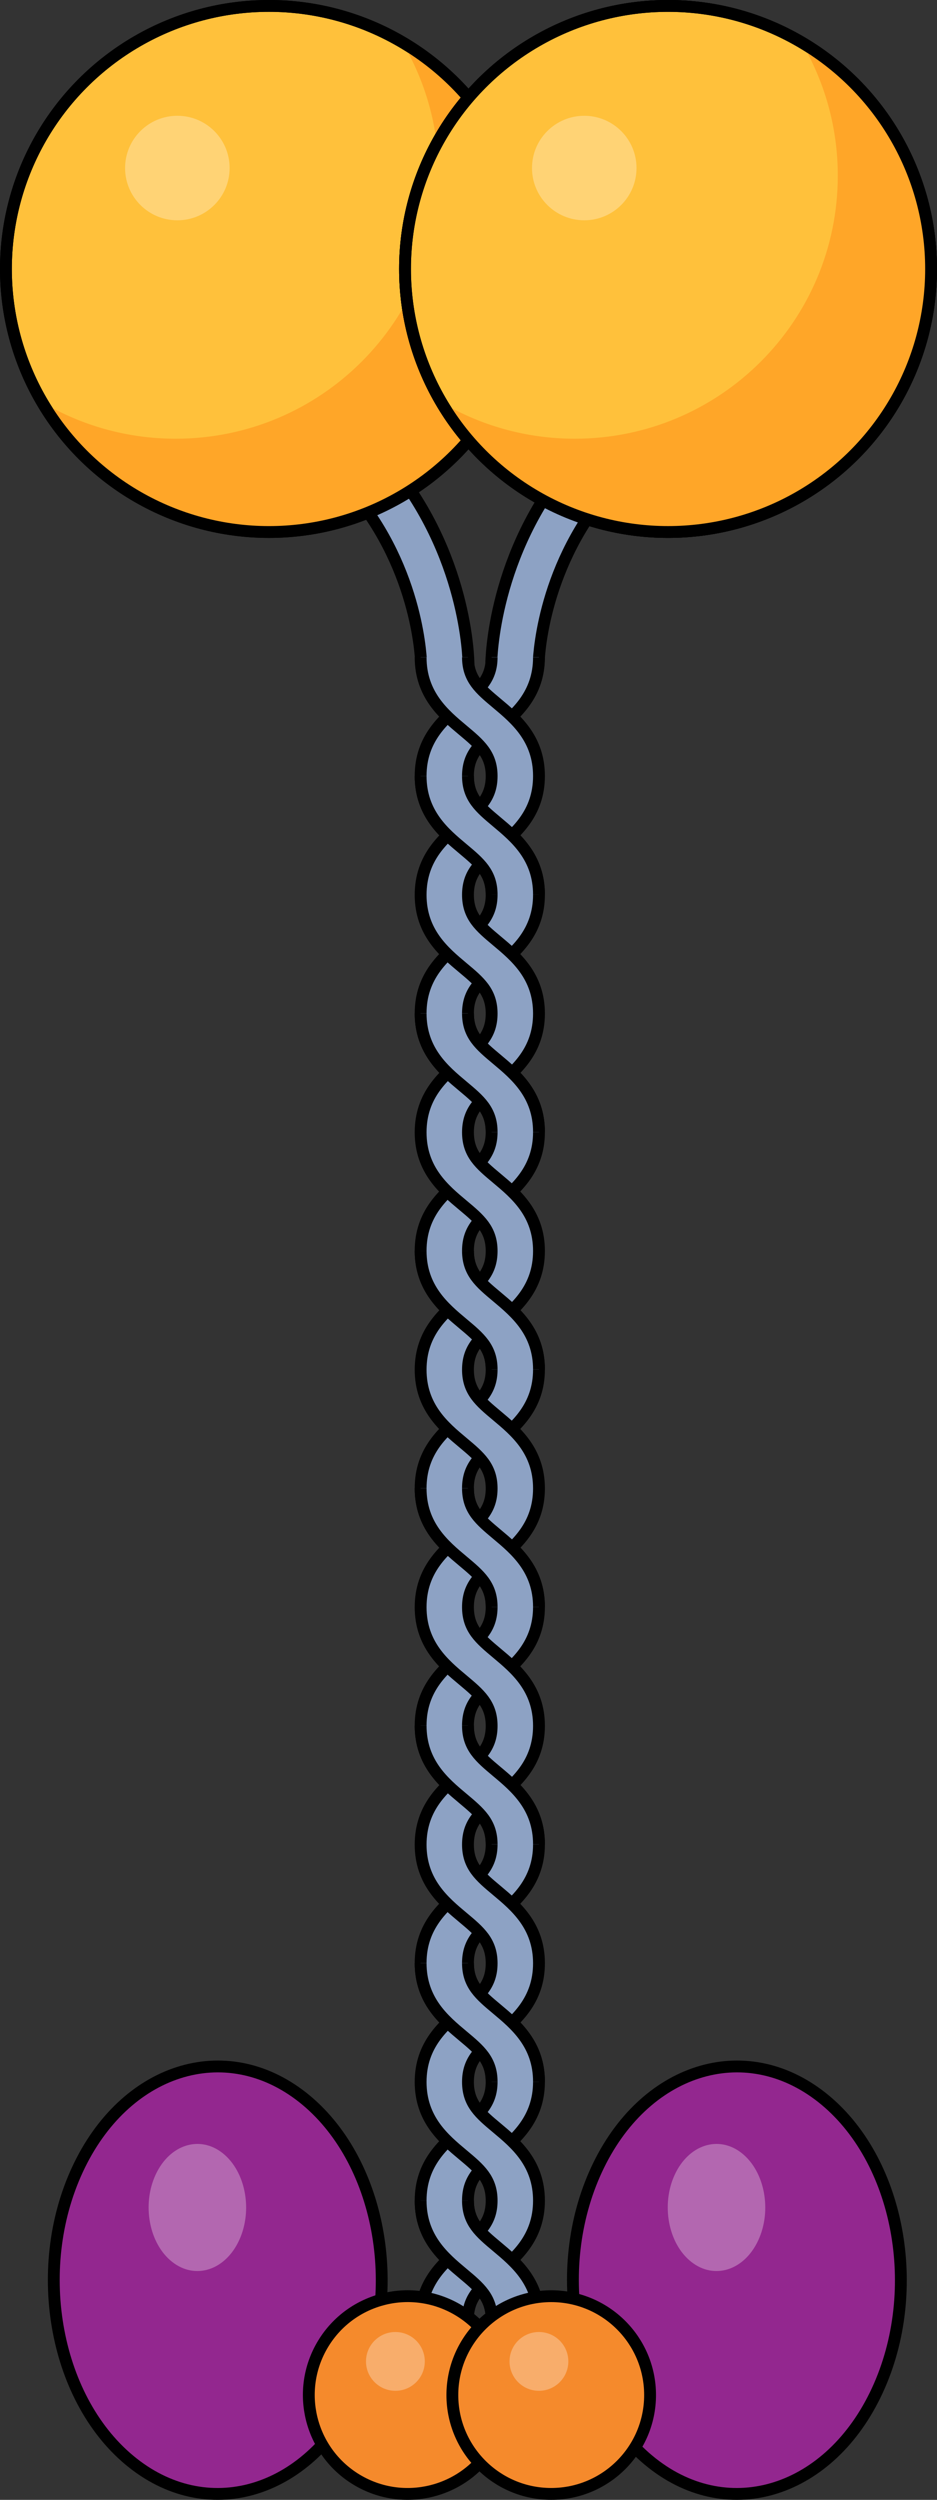
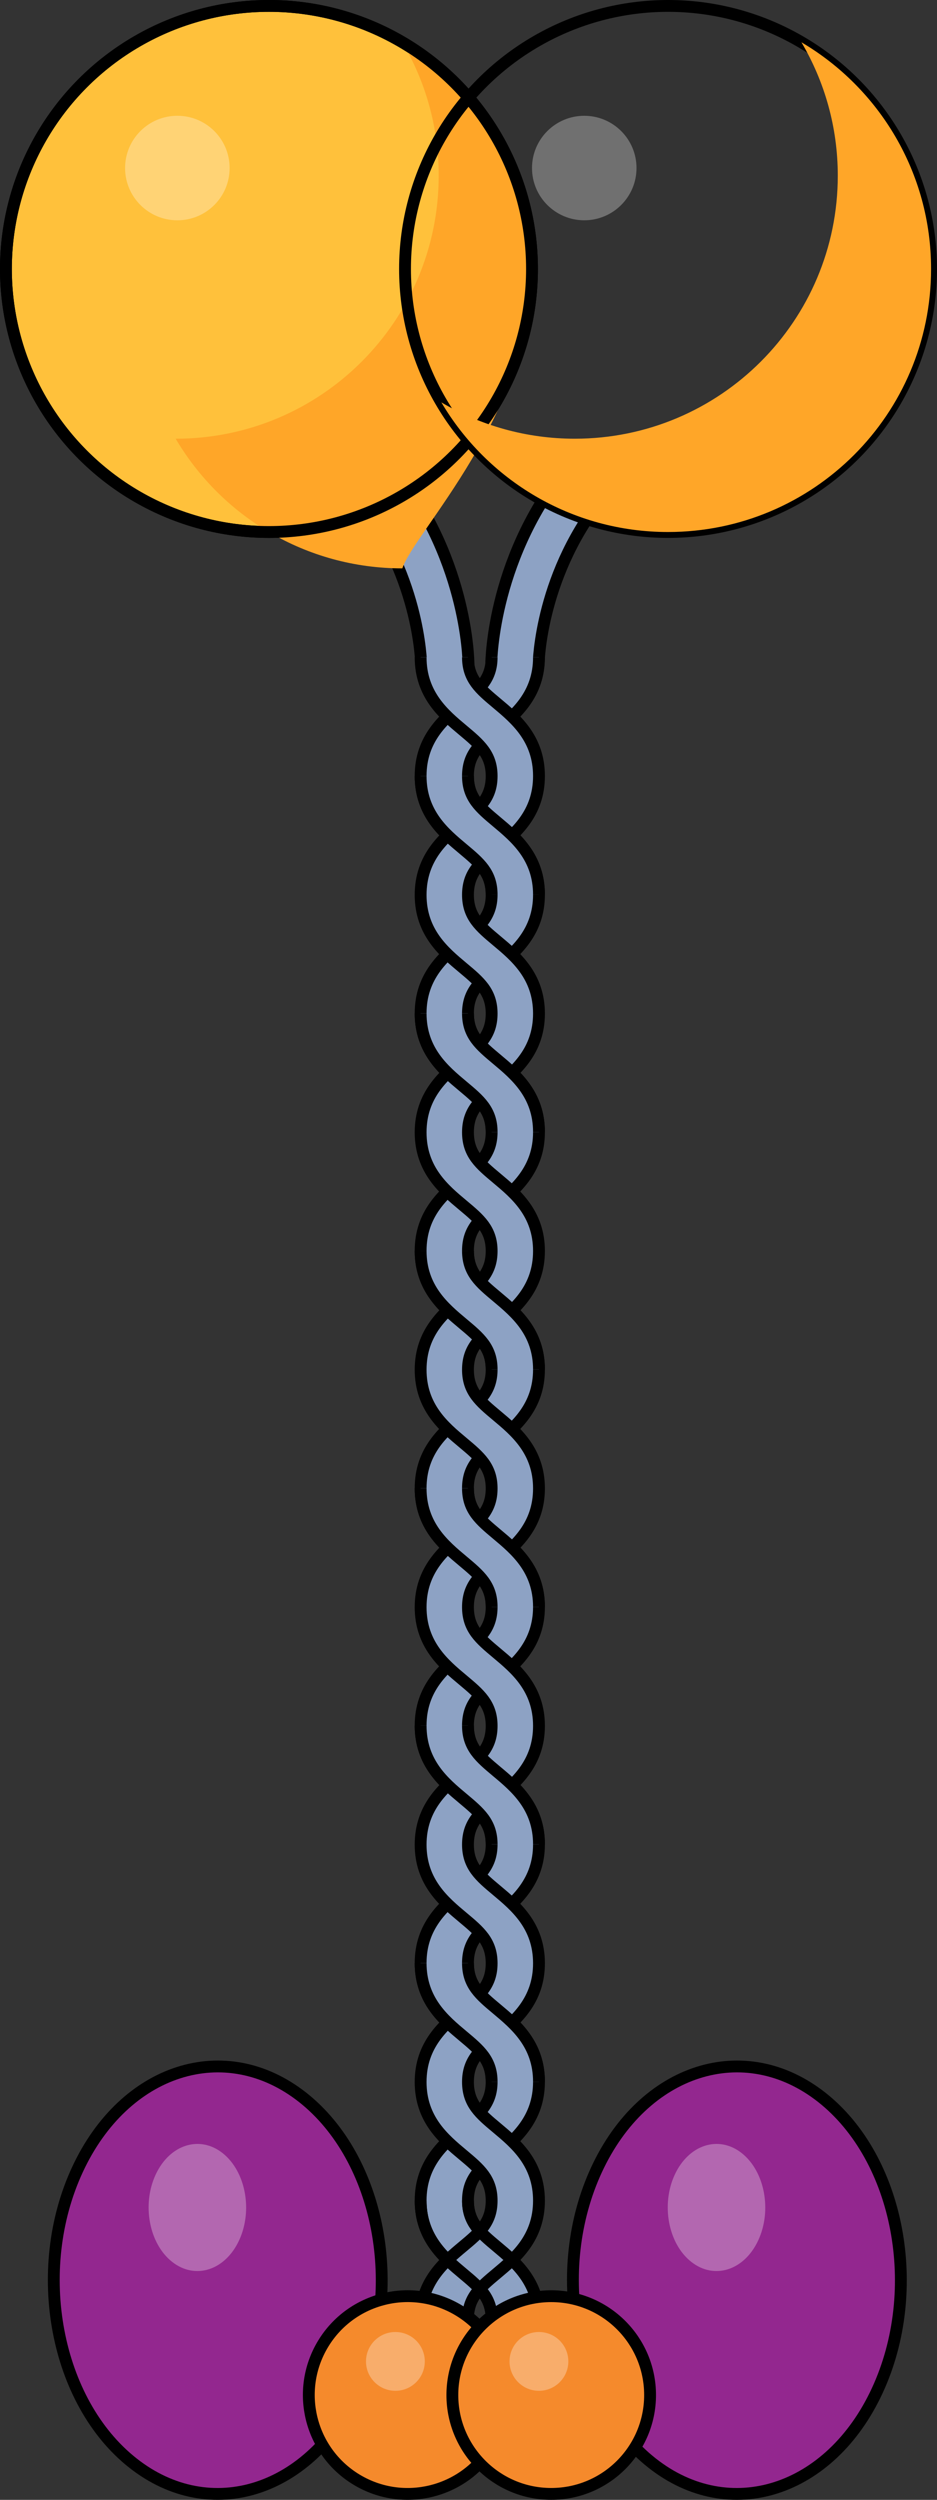
<svg xmlns="http://www.w3.org/2000/svg" version="1.1" id="Layer_1" x="0px" y="0px" width="79.172px" height="211.218px" viewBox="0 0 79.172 211.218" enable-background="new 0 0 79.172 211.218" xml:space="preserve">
  <rect x="0" y="0" width="79.172" height="211.218" fill="#333333" stroke="none" />
  <g>
    <g>
      <g>
        <path fill="#93278F" d="M30.253,202.002c-3.959,8.532-12.478,11.268-19.02,6.108c-6.549-5.163-8.647-16.264-4.688-24.796     c3.96-8.534,12.477-11.265,19.026-6.104C32.114,182.37,34.213,193.47,30.253,202.002z" />
        <path fill="none" stroke="#000000" stroke-linecap="round" stroke-linejoin="round" stroke-miterlimit="10" d="M30.253,202.002     c-3.959,8.532-12.478,11.268-19.02,6.108c-6.549-5.163-8.647-16.264-4.688-24.796c3.96-8.534,12.477-11.265,19.026-6.104     C32.114,182.37,34.213,193.47,30.253,202.002z" />
      </g>
      <path opacity="0.3" fill="#FFFFFF" d="M20.203,189.294c-1.178,2.538-3.713,3.351-5.658,1.816    c-1.945-1.533-2.571-4.834-1.393-7.371c1.178-2.539,3.712-3.353,5.657-1.818C20.753,183.457,21.38,186.757,20.203,189.294z" />
    </g>
    <g>
      <g>
        <path fill="#93278F" d="M74.118,202.002c-3.959,8.532-12.479,11.268-19.02,6.108c-6.55-5.163-8.648-16.264-4.688-24.796     c3.96-8.534,12.478-11.265,19.026-6.104C75.979,182.37,78.077,193.47,74.118,202.002z" />
        <path fill="none" stroke="#000000" stroke-linecap="round" stroke-linejoin="round" stroke-miterlimit="10" d="M74.118,202.002     c-3.959,8.532-12.479,11.268-19.02,6.108c-6.55-5.163-8.648-16.264-4.688-24.796c3.96-8.534,12.478-11.265,19.026-6.104     C75.979,182.37,78.077,193.47,74.118,202.002z" />
      </g>
      <path opacity="0.3" fill="#FFFFFF" d="M64.067,189.294c-1.178,2.538-3.713,3.351-5.658,1.816    c-1.945-1.533-2.571-4.834-1.393-7.371c1.178-2.539,3.711-3.353,5.656-1.818C64.618,183.457,65.245,186.757,64.067,189.294z" />
    </g>
    <path fill="#8DA2C4" stroke="#000000" stroke-linecap="round" stroke-linejoin="round" stroke-miterlimit="10" d="M45.509,56.133   l-4-0.026c0.003-0.376,0.136-9.304,6.771-17.161l3.057,2.581C45.625,48.29,45.51,56.056,45.509,56.133z" />
    <path fill="#8DA2C4" stroke="#000000" stroke-linecap="round" stroke-linejoin="round" stroke-miterlimit="10" d="M35.585,56.133   l4-0.026c-0.002-0.376-0.136-9.304-6.771-17.161l-3.056,2.581C35.469,48.29,35.585,56.056,35.585,56.133z" />
    <circle fill="#FFC13B" stroke="#000000" stroke-linecap="round" stroke-linejoin="round" stroke-miterlimit="10" cx="22.726" cy="22.725" r="22.226" />
    <circle opacity="0.3" fill="#FFFFFF" cx="14.986" cy="14.198" r="4.416" />
-     <path fill="#FFA628" d="M33.997,3.572c1.949,3.305,3.071,7.155,3.071,11.27c0,12.275-9.951,22.226-22.225,22.226   c-4.115,0-7.966-1.123-11.271-3.072c3.865,6.555,10.993,10.955,19.153,10.955C35,44.951,44.952,35,44.952,22.725   C44.952,14.566,40.551,7.438,33.997,3.572z" />
+     <path fill="#FFA628" d="M33.997,3.572c1.949,3.305,3.071,7.155,3.071,11.27c0,12.275-9.951,22.226-22.225,22.226   c3.865,6.555,10.993,10.955,19.153,10.955C35,44.951,44.952,35,44.952,22.725   C44.952,14.566,40.551,7.438,33.997,3.572z" />
    <circle fill="none" stroke="#000000" stroke-linecap="round" stroke-linejoin="round" stroke-miterlimit="10" cx="22.726" cy="22.725" r="22.226" />
    <circle fill="none" stroke="#000000" stroke-linecap="round" stroke-linejoin="round" stroke-miterlimit="10" cx="56.447" cy="22.725" r="22.225" />
    <g>
      <g>
        <g>
-           <path fill="#8DA2C4" d="M35.541,185.932c0-3.173,1.979-4.828,3.568-6.158c1.412-1.18,2.432-2.034,2.432-3.88      c0-1.843-1.02-2.695-2.432-3.875c-1.59-1.329-3.568-2.983-3.568-6.155c0-3.171,1.979-4.826,3.568-6.154      c1.412-1.181,2.432-2.034,2.432-3.879s-1.02-2.696-2.432-3.877c-1.59-1.328-3.568-2.981-3.568-6.153      c0-3.171,1.979-4.824,3.569-6.152c1.411-1.181,2.431-2.033,2.431-3.876s-1.02-2.695-2.432-3.876      c-1.59-1.329-3.568-2.982-3.568-6.154s1.979-4.826,3.568-6.154c1.412-1.181,2.432-2.032,2.432-3.877      c0-1.843-1.02-2.696-2.432-3.875c-1.59-1.329-3.568-2.982-3.568-6.154c0-3.171,1.979-4.825,3.568-6.154      c1.412-1.18,2.432-2.033,2.432-3.877c0-1.845-1.02-2.697-2.432-3.877c-1.59-1.329-3.568-2.982-3.568-6.153      s1.979-4.825,3.569-6.154c1.411-1.18,2.431-2.032,2.431-3.875c0-1.844-1.02-2.696-2.431-3.875      c-1.591-1.328-3.569-2.982-3.569-6.153c0-3.171,1.979-4.826,3.569-6.155c1.411-1.18,2.431-2.033,2.431-3.875h4      c0,3.171-1.979,4.825-3.568,6.153c-1.411,1.18-2.432,2.032-2.432,3.877c0,1.843,1.021,2.695,2.432,3.875      c1.59,1.329,3.568,2.982,3.568,6.154c0,3.17-1.979,4.825-3.568,6.153c-1.411,1.179-2.432,2.031-2.432,3.875      c0,1.843,1.021,2.696,2.432,3.875c1.59,1.329,3.568,2.983,3.568,6.155s-1.979,4.826-3.568,6.155      c-1.411,1.18-2.432,2.032-2.432,3.876s1.021,2.696,2.432,3.875c1.59,1.33,3.568,2.983,3.568,6.154      c0,3.172-1.979,4.826-3.568,6.154c-1.411,1.181-2.432,2.033-2.432,3.877s1.021,2.696,2.432,3.877      c1.59,1.329,3.568,2.982,3.568,6.153c0,3.172-1.979,4.825-3.568,6.153c-1.411,1.179-2.432,2.032-2.432,3.875      c0,1.844,1.021,2.695,2.432,3.876c1.59,1.328,3.568,2.983,3.568,6.154c0,3.172-1.979,4.826-3.568,6.156      c-1.411,1.181-2.432,2.033-2.432,3.877c0,1.845,1.021,2.697,2.432,3.877c1.59,1.329,3.568,2.982,3.568,6.153      c0,3.173-1.979,4.828-3.567,6.158c-1.412,1.182-2.433,2.034-2.433,3.88s1.021,2.698,2.432,3.88      c1.59,1.33,3.568,2.985,3.568,6.158h-4c0-1.846-1.02-2.7-2.432-3.88C37.519,190.76,35.541,189.105,35.541,185.932z" />
          <path fill="#8DA2C4" d="M35.541,185.932c0-3.173,1.979-4.828,3.568-6.158c1.412-1.18,2.432-2.034,2.432-3.88      c0-1.843-1.02-2.695-2.432-3.875c-1.59-1.329-3.568-2.983-3.568-6.155c0-3.171,1.979-4.826,3.568-6.154      c1.412-1.181,2.432-2.034,2.432-3.879s-1.02-2.696-2.432-3.877c-1.59-1.328-3.568-2.981-3.568-6.153      c0-3.171,1.979-4.824,3.569-6.152c1.411-1.181,2.431-2.033,2.431-3.876s-1.02-2.695-2.432-3.876      c-1.59-1.329-3.568-2.982-3.568-6.154s1.979-4.826,3.568-6.154c1.412-1.181,2.432-2.032,2.432-3.877      c0-1.843-1.02-2.696-2.432-3.875c-1.59-1.329-3.568-2.982-3.568-6.154c0-3.171,1.979-4.825,3.568-6.154      c1.412-1.18,2.432-2.033,2.432-3.877c0-1.845-1.02-2.697-2.432-3.877c-1.59-1.329-3.568-2.982-3.568-6.153      s1.979-4.825,3.569-6.154c1.411-1.18,2.431-2.032,2.431-3.875c0-1.844-1.02-2.696-2.431-3.875      c-1.591-1.328-3.569-2.982-3.569-6.153c0-3.171,1.979-4.826,3.569-6.155c1.411-1.18,2.431-2.033,2.431-3.875h4      c0,3.171-1.979,4.825-3.568,6.153c-1.411,1.18-2.432,2.032-2.432,3.877c0,1.843,1.021,2.695,2.432,3.875      c1.59,1.329,3.568,2.982,3.568,6.154c0,3.17-1.979,4.825-3.568,6.153c-1.411,1.179-2.432,2.031-2.432,3.875      c0,1.843,1.021,2.696,2.432,3.875c1.59,1.329,3.568,2.983,3.568,6.155s-1.979,4.826-3.568,6.155      c-1.411,1.18-2.432,2.032-2.432,3.876s1.021,2.696,2.432,3.875c1.59,1.33,3.568,2.983,3.568,6.154      c0,3.172-1.979,4.826-3.568,6.154c-1.411,1.181-2.432,2.033-2.432,3.877s1.021,2.696,2.432,3.877      c1.59,1.329,3.568,2.982,3.568,6.153c0,3.172-1.979,4.825-3.568,6.153c-1.411,1.179-2.432,2.032-2.432,3.875      c0,1.844,1.021,2.695,2.432,3.876c1.59,1.328,3.568,2.983,3.568,6.154c0,3.172-1.979,4.826-3.568,6.156      c-1.411,1.181-2.432,2.033-2.432,3.877c0,1.845,1.021,2.697,2.432,3.877c1.59,1.329,3.568,2.982,3.568,6.153      c0,3.173-1.979,4.828-3.567,6.158c-1.412,1.182-2.433,2.034-2.433,3.88s1.021,2.698,2.432,3.88      c1.59,1.33,3.568,2.985,3.568,6.158h-4c0-1.846-1.02-2.7-2.432-3.88C37.519,190.76,35.541,189.105,35.541,185.932z" />
          <path fill="none" stroke="#000000" stroke-miterlimit="10" d="M45.541,55.533c0,3.171-1.979,4.825-3.568,6.153      c-1.411,1.18-2.432,2.032-2.432,3.877c0,1.843,1.021,2.695,2.432,3.875c1.59,1.329,3.568,2.982,3.568,6.154      c0,3.17-1.979,4.825-3.568,6.153c-1.411,1.179-2.432,2.031-2.432,3.875c0,1.843,1.021,2.696,2.432,3.875      c1.59,1.329,3.568,2.983,3.568,6.155s-1.979,4.826-3.568,6.155c-1.411,1.18-2.432,2.032-2.432,3.876s1.021,2.696,2.432,3.875      c1.59,1.33,3.568,2.983,3.568,6.154c0,3.172-1.979,4.826-3.568,6.154c-1.411,1.181-2.432,2.033-2.432,3.877      s1.021,2.696,2.432,3.877c1.59,1.329,3.568,2.982,3.568,6.153c0,3.172-1.979,4.825-3.568,6.153      c-1.411,1.179-2.432,2.032-2.432,3.875c0,1.844,1.021,2.695,2.432,3.876c1.59,1.328,3.568,2.983,3.568,6.154      c0,3.172-1.979,4.826-3.568,6.156c-1.411,1.181-2.432,2.033-2.432,3.877c0,1.845,1.021,2.697,2.432,3.877      c1.59,1.329,3.568,2.982,3.568,6.153c0,3.173-1.979,4.828-3.567,6.158c-1.412,1.182-2.433,2.034-2.433,3.88      s1.021,2.698,2.432,3.88c1.59,1.33,3.568,2.985,3.568,6.158" />
          <path fill="none" stroke="#000000" stroke-miterlimit="10" d="M41.541,195.97c0-1.846-1.02-2.7-2.432-3.88      c-1.59-1.33-3.568-2.985-3.568-6.158s1.979-4.828,3.568-6.158c1.412-1.18,2.432-2.034,2.432-3.88      c0-1.843-1.02-2.695-2.432-3.875c-1.59-1.329-3.568-2.983-3.568-6.155c0-3.171,1.979-4.826,3.568-6.154      c1.412-1.181,2.432-2.034,2.432-3.879s-1.02-2.696-2.432-3.877c-1.59-1.328-3.568-2.981-3.568-6.153      c0-3.171,1.979-4.824,3.569-6.152c1.411-1.181,2.431-2.033,2.431-3.876s-1.02-2.695-2.432-3.876      c-1.59-1.329-3.568-2.982-3.568-6.154s1.979-4.826,3.568-6.154c1.412-1.181,2.432-2.032,2.432-3.877      c0-1.843-1.02-2.696-2.432-3.875c-1.59-1.329-3.568-2.982-3.568-6.154c0-3.171,1.979-4.825,3.568-6.154      c1.412-1.18,2.432-2.033,2.432-3.877c0-1.845-1.02-2.697-2.432-3.877c-1.59-1.329-3.568-2.982-3.568-6.153      s1.979-4.825,3.569-6.154c1.411-1.18,2.431-2.032,2.431-3.875c0-1.844-1.02-2.696-2.431-3.875      c-1.591-1.328-3.569-2.982-3.569-6.153c0-3.171,1.979-4.826,3.569-6.155c1.411-1.18,2.431-2.033,2.431-3.875" />
          <g>
            <path fill="#8DA2C4" d="M45.541,65.57c0,3.173-1.979,4.828-3.567,6.158c-1.412,1.182-2.433,2.034-2.433,3.88       c0,1.844,1.021,2.696,2.432,3.877c1.59,1.328,3.568,2.981,3.568,6.153c0,3.173-1.979,4.826-3.567,6.156       c-1.412,1.18-2.433,2.033-2.433,3.879c0,1.843,1.021,2.695,2.432,3.875c1.59,1.329,3.568,2.983,3.568,6.155       c0,3.172-1.979,4.825-3.568,6.153c-1.412,1.179-2.432,2.03-2.432,3.874s1.021,2.696,2.432,3.877       c1.59,1.328,3.568,2.982,3.568,6.154c0,3.171-1.979,4.825-3.568,6.154c-1.411,1.18-2.432,2.033-2.432,3.876       c0,1.845,1.021,2.696,2.432,3.877c1.59,1.328,3.568,2.981,3.568,6.153c0,3.171-1.979,4.826-3.568,6.154       c-1.411,1.181-2.432,2.032-2.432,3.877c0,1.843,1.021,2.696,2.432,3.875c1.59,1.33,3.568,2.983,3.568,6.155       c0,3.171-1.979,4.824-3.568,6.153c-1.411,1.18-2.432,2.032-2.432,3.875s1.021,2.695,2.432,3.875       c1.59,1.329,3.568,2.982,3.568,6.153c0,3.172-1.979,4.825-3.568,6.155c-1.411,1.179-2.432,2.03-2.432,3.875h-4       c0-3.171,1.979-4.826,3.568-6.154c1.412-1.179,2.432-2.033,2.432-3.876s-1.02-2.695-2.431-3.875       c-1.591-1.328-3.569-2.982-3.569-6.153s1.979-4.824,3.569-6.153c1.411-1.18,2.431-2.032,2.431-3.875       c0-1.845-1.02-2.697-2.432-3.877c-1.59-1.328-3.568-2.981-3.568-6.153c0-3.171,1.979-4.826,3.568-6.154       c1.412-1.181,2.432-2.033,2.432-3.877s-1.02-2.695-2.431-3.876c-1.591-1.328-3.569-2.983-3.569-6.154       c0-3.172,1.979-4.825,3.568-6.154c1.412-1.18,2.432-2.033,2.432-3.876c0-1.845-1.02-2.696-2.432-3.877       c-1.59-1.328-3.568-2.982-3.568-6.154c0-3.17,1.979-4.823,3.568-6.152c1.412-1.18,2.432-2.032,2.432-3.875       c0-1.844-1.02-2.697-2.432-3.877c-1.59-1.328-3.568-2.982-3.568-6.153c0-3.173,1.979-4.828,3.568-6.157       c1.412-1.18,2.432-2.034,2.432-3.878c0-1.843-1.02-2.695-2.432-3.875c-1.59-1.328-3.568-2.983-3.568-6.154       c0-3.173,1.979-4.828,3.568-6.158c1.412-1.18,2.432-2.034,2.432-3.88c0-1.845-1.02-2.698-2.432-3.879       c-1.59-1.33-3.568-2.985-3.568-6.158h4c0,1.846,1.021,2.698,2.433,3.88C43.563,60.743,45.541,62.397,45.541,65.57z" />
          </g>
          <g>
            <path fill="none" stroke="#000000" stroke-miterlimit="10" d="M39.541,55.533c0,1.846,1.021,2.698,2.433,3.88       c1.59,1.33,3.567,2.983,3.567,6.156s-1.979,4.828-3.567,6.158c-1.412,1.182-2.433,2.034-2.433,3.88       c0,1.844,1.021,2.696,2.432,3.877c1.59,1.328,3.568,2.981,3.568,6.153c0,3.173-1.979,4.826-3.567,6.156       c-1.412,1.18-2.433,2.033-2.433,3.879c0,1.843,1.021,2.695,2.432,3.875c1.59,1.329,3.568,2.983,3.568,6.155       c0,3.172-1.979,4.825-3.568,6.153c-1.412,1.179-2.432,2.03-2.432,3.874s1.021,2.696,2.432,3.877       c1.59,1.328,3.568,2.982,3.568,6.154c0,3.171-1.979,4.825-3.568,6.154c-1.411,1.18-2.432,2.033-2.432,3.876       c0,1.845,1.021,2.696,2.432,3.877c1.59,1.328,3.568,2.981,3.568,6.153c0,3.171-1.979,4.826-3.568,6.154       c-1.411,1.181-2.432,2.032-2.432,3.877c0,1.843,1.021,2.696,2.432,3.875c1.59,1.33,3.568,2.983,3.568,6.155       c0,3.171-1.979,4.824-3.568,6.153c-1.411,1.18-2.432,2.032-2.432,3.875s1.021,2.695,2.432,3.875       c1.59,1.329,3.568,2.982,3.568,6.153c0,3.172-1.979,4.825-3.568,6.155c-1.411,1.179-2.432,2.03-2.432,3.875" />
            <path fill="none" stroke="#000000" stroke-miterlimit="10" d="M35.541,195.97c0-3.171,1.979-4.826,3.568-6.154       c1.412-1.179,2.432-2.033,2.432-3.876s-1.02-2.695-2.431-3.875c-1.591-1.328-3.569-2.982-3.569-6.153s1.979-4.824,3.569-6.153       c1.411-1.18,2.431-2.032,2.431-3.875c0-1.845-1.02-2.697-2.432-3.877c-1.59-1.328-3.568-2.981-3.568-6.153       c0-3.171,1.979-4.826,3.568-6.154c1.412-1.181,2.432-2.033,2.432-3.877s-1.02-2.695-2.431-3.876       c-1.591-1.328-3.569-2.983-3.569-6.154c0-3.172,1.979-4.825,3.568-6.154c1.412-1.18,2.432-2.033,2.432-3.876       c0-1.845-1.02-2.696-2.432-3.877c-1.59-1.328-3.568-2.982-3.568-6.154c0-3.17,1.979-4.823,3.568-6.152       c1.412-1.18,2.432-2.032,2.432-3.875c0-1.844-1.02-2.697-2.432-3.877c-1.59-1.328-3.568-2.982-3.568-6.153       c0-3.173,1.979-4.828,3.568-6.157c1.412-1.18,2.432-2.034,2.432-3.878c0-1.843-1.02-2.695-2.432-3.875       c-1.59-1.328-3.568-2.983-3.568-6.154c0-3.173,1.979-4.828,3.568-6.158c1.412-1.18,2.432-2.034,2.432-3.88       c0-1.845-1.02-2.698-2.432-3.879c-1.59-1.33-3.568-2.985-3.568-6.158" />
          </g>
          <g>
-             <path fill="#8DA2C4" d="M39.541,185.932c0,1.846,1.021,2.698,2.432,3.88c1.59,1.33,3.568,2.985,3.568,6.158h-4       c0-1.846-1.02-2.7-2.432-3.88c-1.59-1.33-3.568-2.985-3.568-6.158" />
            <path fill="#8DA2C4" d="M35.541,65.563c0,3.17,1.979,4.825,3.569,6.153c1.411,1.18,2.431,2.032,2.431,3.875h4       c0-3.171-1.979-4.825-3.568-6.154c-1.411-1.18-2.432-2.032-2.432-3.875" />
            <path fill="#8DA2C4" d="M35.541,85.62c0,3.171,1.979,4.825,3.568,6.153c1.412,1.18,2.432,2.032,2.432,3.877h4       c0-3.171-1.979-4.826-3.568-6.155c-1.411-1.18-2.432-2.032-2.432-3.875" />
            <path fill="#8DA2C4" d="M35.541,105.681c0,3.172,1.979,4.825,3.568,6.154c1.412,1.179,2.432,2.032,2.432,3.875h4       c0-3.171-1.979-4.824-3.568-6.154c-1.411-1.179-2.432-2.031-2.432-3.875" />
            <path fill="#8DA2C4" d="M35.541,125.742c0,3.172,1.979,4.825,3.568,6.154c1.412,1.181,2.432,2.033,2.432,3.876h4       c0-3.171-1.979-4.824-3.568-6.153c-1.411-1.181-2.432-2.033-2.432-3.877" />
            <path fill="#8DA2C4" d="M35.541,145.8c0,3.172,1.979,4.825,3.568,6.153c1.412,1.181,2.432,2.032,2.432,3.877h4       c0-3.171-1.979-4.826-3.568-6.154c-1.411-1.181-2.432-2.032-2.432-3.876" />
            <path fill="#8DA2C4" d="M35.541,165.864c0,3.172,1.979,4.826,3.568,6.155c1.412,1.18,2.432,2.032,2.432,3.875h4       c0-3.171-1.979-4.824-3.568-6.153c-1.411-1.18-2.432-2.032-2.432-3.877" />
          </g>
          <g>
            <path fill="none" stroke="#000000" stroke-miterlimit="10" d="M41.541,195.97c0-1.846-1.02-2.7-2.432-3.88       c-1.59-1.33-3.568-2.985-3.568-6.158" />
            <path fill="none" stroke="#000000" stroke-miterlimit="10" d="M39.541,185.932c0,1.846,1.021,2.698,2.432,3.88       c1.59,1.33,3.568,2.985,3.568,6.158" />
            <path fill="none" stroke="#000000" stroke-miterlimit="10" d="M45.541,75.592c0-3.171-1.979-4.825-3.568-6.154       c-1.411-1.18-2.432-2.032-2.432-3.875" />
            <path fill="none" stroke="#000000" stroke-miterlimit="10" d="M35.541,65.563c0,3.17,1.979,4.825,3.569,6.153       c1.411,1.18,2.431,2.032,2.431,3.875" />
            <path fill="none" stroke="#000000" stroke-miterlimit="10" d="M45.541,95.65c0-3.171-1.979-4.826-3.568-6.155       c-1.411-1.18-2.432-2.032-2.432-3.875" />
            <path fill="none" stroke="#000000" stroke-miterlimit="10" d="M35.541,85.62c0,3.171,1.979,4.825,3.568,6.153       c1.412,1.18,2.432,2.032,2.432,3.877" />
            <path fill="none" stroke="#000000" stroke-miterlimit="10" d="M45.541,115.71c0-3.171-1.979-4.824-3.568-6.154       c-1.411-1.179-2.432-2.031-2.432-3.875" />
            <path fill="none" stroke="#000000" stroke-miterlimit="10" d="M35.541,105.681c0,3.172,1.979,4.825,3.568,6.154       c1.412,1.179,2.432,2.032,2.432,3.875" />
            <path fill="none" stroke="#000000" stroke-miterlimit="10" d="M45.541,135.772c0-3.171-1.979-4.824-3.568-6.153       c-1.411-1.181-2.432-2.033-2.432-3.877" />
            <path fill="none" stroke="#000000" stroke-miterlimit="10" d="M35.541,125.742c0,3.172,1.979,4.825,3.568,6.154       c1.412,1.181,2.432,2.033,2.432,3.876" />
            <path fill="none" stroke="#000000" stroke-miterlimit="10" d="M45.541,155.831c0-3.171-1.979-4.826-3.568-6.154       c-1.411-1.181-2.432-2.032-2.432-3.876" />
            <path fill="none" stroke="#000000" stroke-miterlimit="10" d="M35.541,145.8c0,3.172,1.979,4.825,3.568,6.153       c1.412,1.181,2.432,2.032,2.432,3.877" />
            <path fill="none" stroke="#000000" stroke-miterlimit="10" d="M45.541,175.894c0-3.171-1.979-4.824-3.568-6.153       c-1.411-1.18-2.432-2.032-2.432-3.877" />
            <path fill="none" stroke="#000000" stroke-miterlimit="10" d="M35.541,165.864c0,3.172,1.979,4.826,3.568,6.155       c1.412,1.18,2.432,2.032,2.432,3.875" />
          </g>
        </g>
      </g>
    </g>
    <g>
      <g>
        <path fill="#F58A2C" d="M41.596,206.685c-2.388,3.947-7.524,5.213-11.47,2.826c-3.949-2.389-5.214-7.523-2.827-11.471     c2.388-3.949,7.523-5.213,11.473-2.824C42.717,197.603,43.983,202.738,41.596,206.685z" />
        <path fill="none" stroke="#000000" stroke-linecap="round" stroke-linejoin="round" stroke-miterlimit="10" d="M41.596,206.685     c-2.388,3.947-7.524,5.213-11.47,2.826c-3.949-2.389-5.214-7.523-2.827-11.471c2.388-3.949,7.523-5.213,11.473-2.824     C42.717,197.603,43.983,202.738,41.596,206.685z" />
      </g>
      <circle opacity="0.3" fill="#FFFFFF" cx="33.409" cy="199.521" r="2.484" />
    </g>
    <g>
      <g>
        <circle fill="#F58A2C" cx="46.575" cy="202.363" r="8.353" />
        <circle fill="none" stroke="#000000" stroke-linecap="round" stroke-linejoin="round" stroke-miterlimit="10" cx="46.575" cy="202.363" r="8.353" />
      </g>
      <circle opacity="0.3" fill="#FFFFFF" cx="45.537" cy="199.521" r="2.484" />
    </g>
    <g>
-       <circle fill="#FFC13B" stroke="#000000" stroke-linecap="round" stroke-linejoin="round" stroke-miterlimit="10" cx="56.447" cy="22.725" r="22.225" />
      <path fill="#FFA628" d="M67.717,3.572c1.949,3.305,3.072,7.155,3.072,11.27c0,12.275-9.951,22.226-22.226,22.226    c-4.114,0-7.966-1.123-11.271-3.072c3.865,6.554,10.994,10.955,19.152,10.955c12.275,0,22.227-9.951,22.227-22.226    C78.672,14.566,74.272,7.438,67.717,3.572z" />
-       <circle fill="none" stroke="#000000" stroke-linecap="round" stroke-linejoin="round" stroke-miterlimit="10" cx="56.447" cy="22.725" r="22.225" />
      <circle opacity="0.3" fill="#FFFFFF" cx="49.367" cy="14.198" r="4.415" />
    </g>
  </g>
</svg>